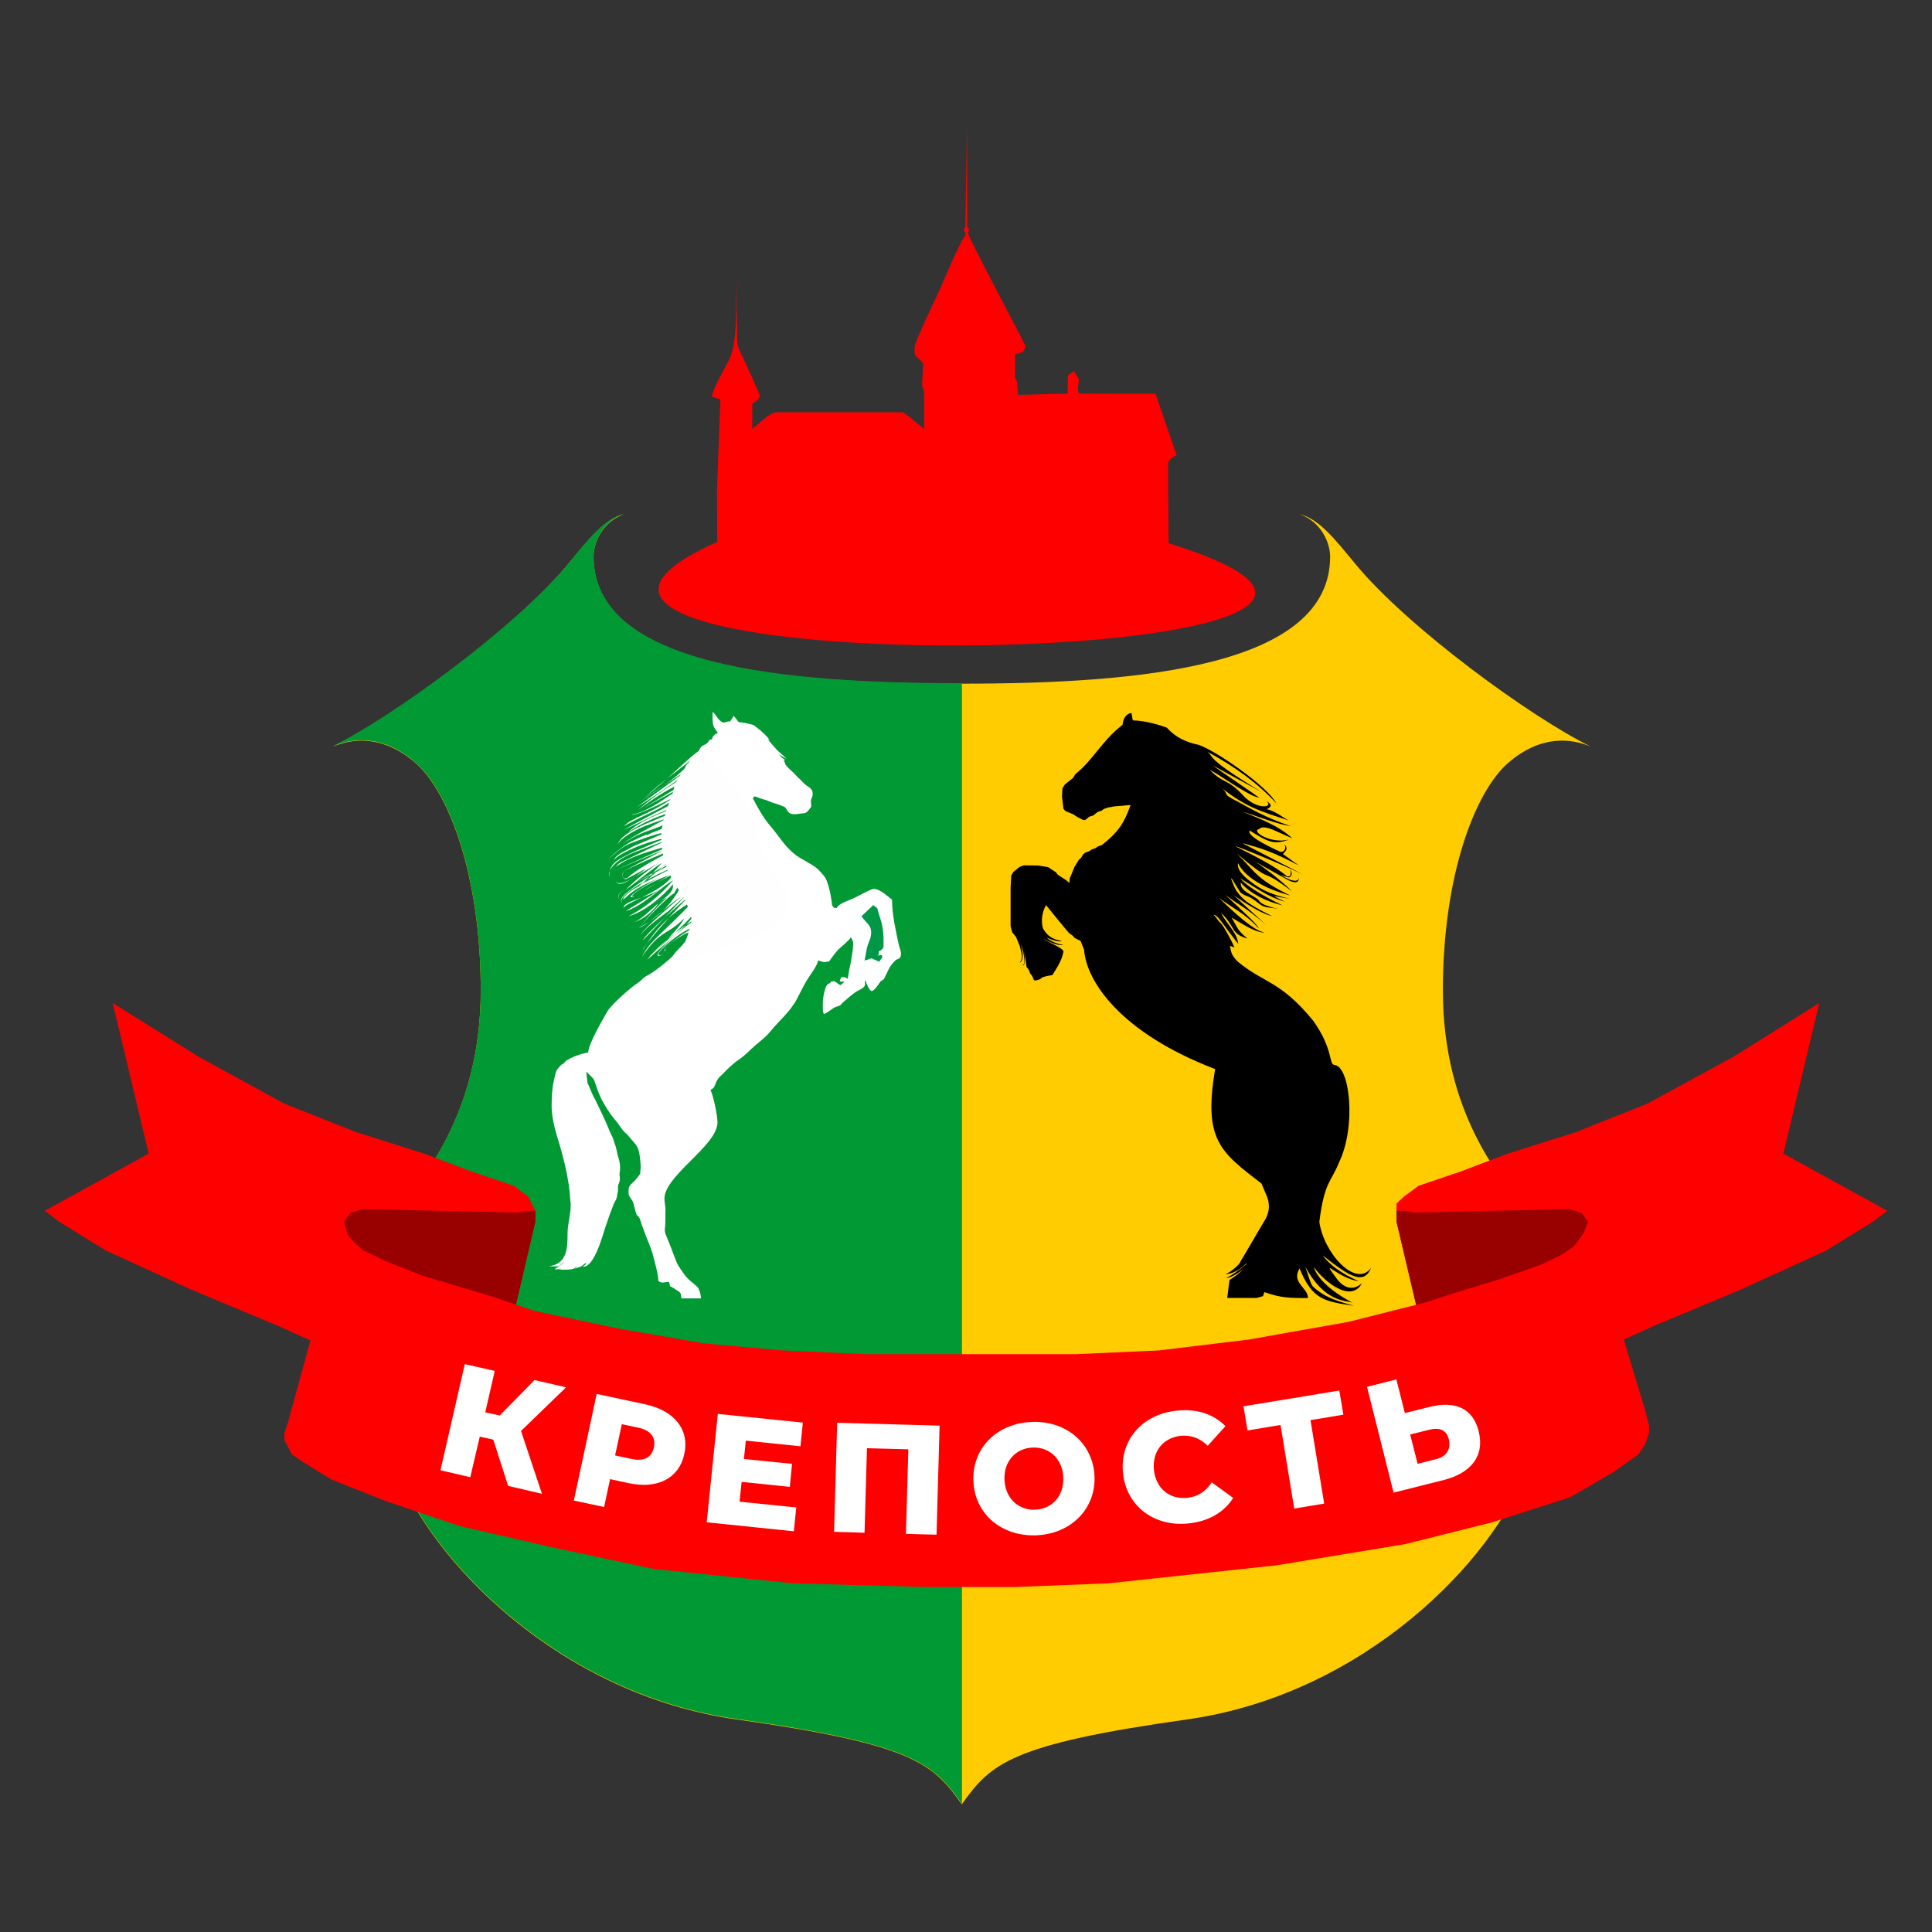
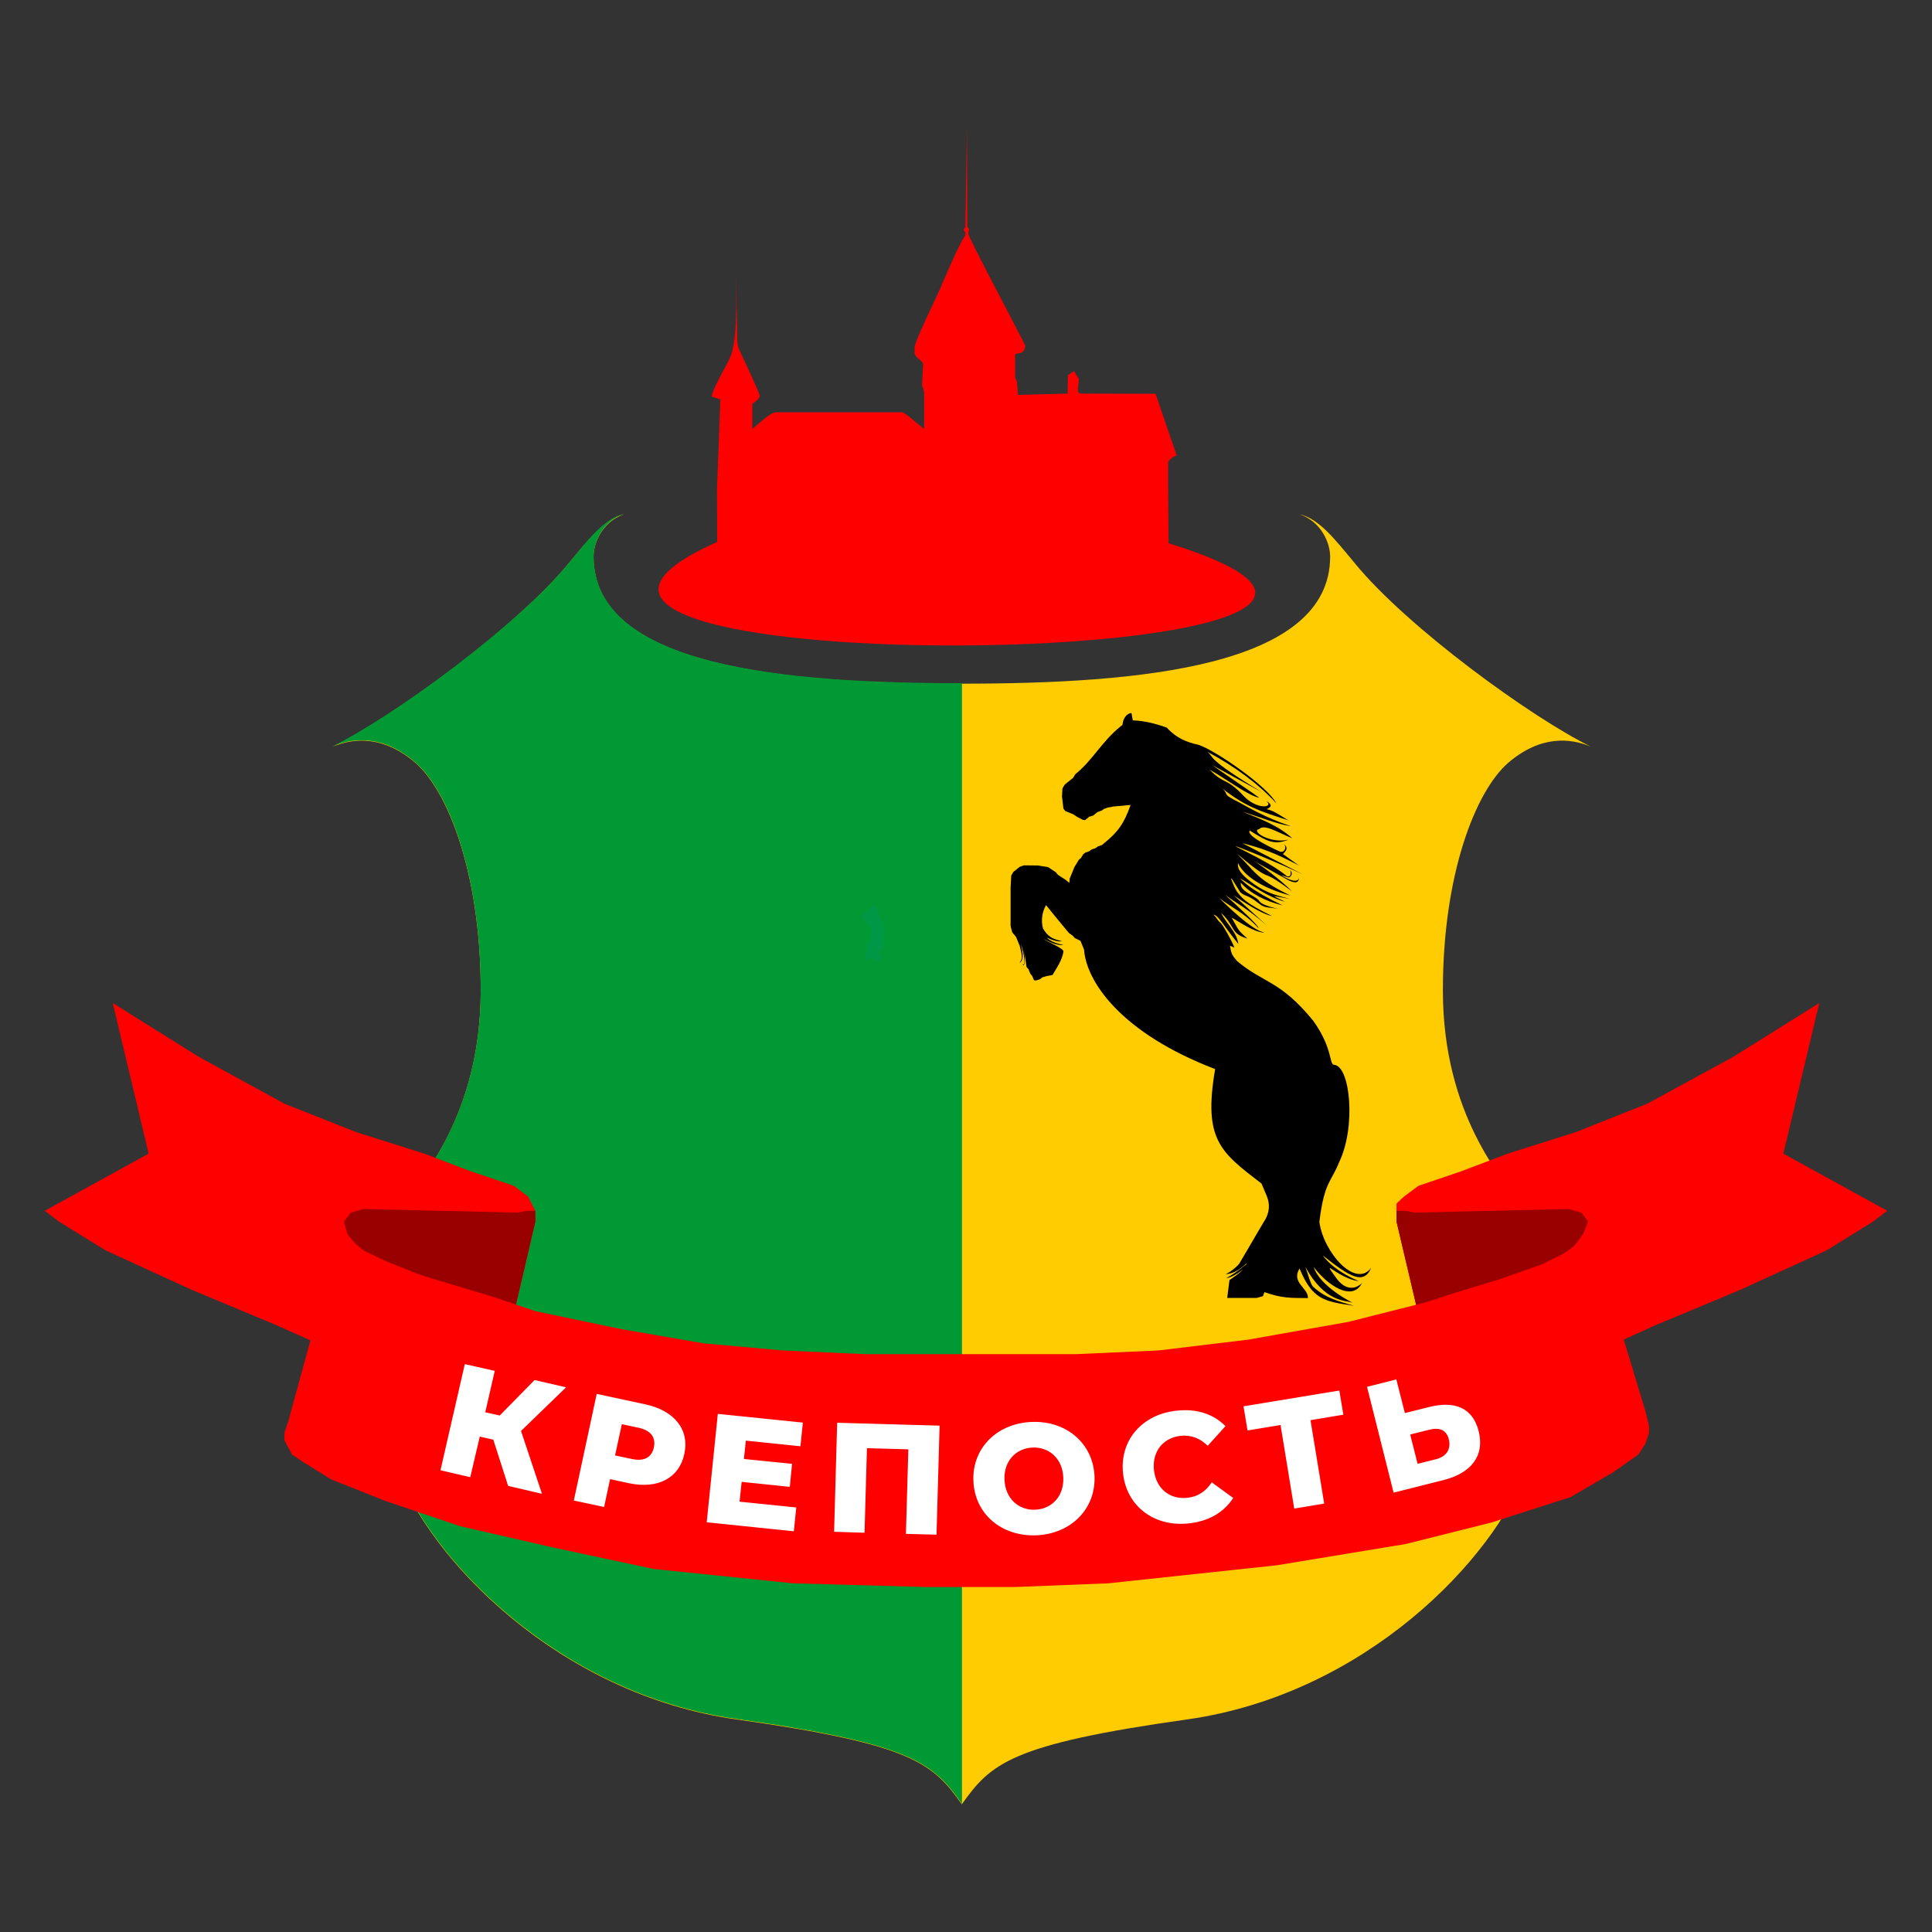
<svg xmlns="http://www.w3.org/2000/svg" xml:space="preserve" width="120px" height="120px" version="1.1" style="shape-rendering:geometricPrecision; text-rendering:geometricPrecision; image-rendering:optimizeQuality; fill-rule:evenodd; clip-rule:evenodd" viewBox="0 0 119.96 119.96">
  <rect x="0" y="0" width="119.96" height="119.96" fill="#333333" stroke="none" />
  <defs>
    <style type="text/css">
   
    .fil10 {fill:none}
    .fil3 {fill:#FEFEFE}
    .fil4 {fill:#009846}
    .fil6 {fill:black}
    .fil8 {fill:#990000}
    .fil7 {fill:red}
    .fil5 {fill:red}
    .fil2 {fill:white}
    .fil0 {fill:#FECC00;fill-rule:nonzero}
    .fil1 {fill:#009933;fill-rule:nonzero}
    .fil9 {fill:white;fill-rule:nonzero}
   
  </style>
  </defs>
  <g id="Слой_x0020_1">
    <g id="_842154032">
      <path class="fil0" d="M59.72 42.45c-11.01,0 -22.87,-1.04 -22.87,-7.89 0,-0.81 0.51,-2.14 1.89,-2.63 -1.2,0.29 -2.16,1.52 -3.41,3.03 -3.27,4 -11.02,9.62 -14.67,11.4 1.24,-0.52 3.11,-0.74 5.14,1.01 2.02,1.76 4.05,6.9 4.05,14.13 0,7.78 -3.81,11.77 -4.68,13.15 -2.04,3.23 -2.59,10.89 -0.55,16.52 2.04,5.64 10.07,14.03 21.1,15.59 11.02,1.55 12.2,2.75 14,5.27 1.8,-2.52 2.98,-3.72 14,-5.27 11.03,-1.56 19.06,-9.95 21.1,-15.59 2.03,-5.63 1.48,-13.29 -0.55,-16.52 -0.87,-1.38 -4.68,-5.37 -4.68,-13.15 0,-7.23 2.03,-12.37 4.05,-14.13 2.03,-1.75 3.9,-1.53 5.14,-1.01 -3.65,-1.78 -11.4,-7.4 -14.67,-11.4 -1.25,-1.51 -2.21,-2.74 -3.41,-3.03 1.38,0.49 1.89,1.82 1.89,2.63 0,6.85 -11.86,7.89 -22.87,7.89z" />
      <path class="fil1" d="M59.73 42.42c-11.02,0 -22.87,-1.04 -22.87,-7.88 0,-0.82 0.5,-2.15 1.89,-2.64 -1.2,0.29 -2.17,1.52 -3.41,3.04 -3.28,3.99 -11.03,9.61 -14.68,11.39 1.24,-0.51 3.12,-0.74 5.14,1.02 2.03,1.75 4.05,6.9 4.05,14.13 0,7.78 -3.81,11.77 -4.67,13.14 -2.04,3.24 -2.59,10.89 -0.55,16.53 2.04,5.63 10.07,14.02 21.09,15.58 11.03,1.56 12.21,2.76 14.01,5.27l0 -69.58z" />
-       <path class="fil2" d="M42.32 80.62l1.21 0c-0.03,-0.32 -0.07,-0.38 -0.17,-0.64 -0.02,-0.06 -0.39,-0.36 -0.45,-0.41 -0.34,-0.27 -0.56,-0.63 -0.8,-1 -0.11,-0.17 -0.41,-1.02 -0.51,-1.27 -0.09,-0.21 -0.16,-0.4 -0.25,-0.61 -0.13,-0.3 -0.04,-0.43 -0.04,-0.75l0.01 -0.89 -0.06 -0.52c-0.16,-1.46 3.3,-3.37 3.29,-4.85 0,-0.44 -0.27,-1.69 -0.43,-1.99 0.09,-0.12 0.13,-0.04 0.23,-0.22 0.06,-0.11 0.09,-0.22 0.14,-0.33 0.14,-0.27 0.24,-0.3 0.42,-0.49 0.27,-0.29 0.65,-0.65 0.97,-0.86 0.37,-0.25 0.65,-0.56 0.98,-0.85 0.33,-0.29 0.68,-0.54 0.96,-0.88 0.54,-0.68 1.22,-1.21 1.65,-2.01 0.22,-0.41 0.41,-0.83 0.65,-1.22 0.19,-0.31 0.59,-0.8 0.68,-1.19l0.35 0.1c0.09,0.02 0.2,-0.05 0.33,-0.04 0.09,-0.15 0.49,-0.68 0.62,-0.79 0.12,-0.1 0.69,-0.59 0.71,-0.69l0.05 0c0.01,0.08 0.09,0.17 0.11,0.28 0.02,0.09 -0.01,0.26 -0.01,0.37 -0.02,0.19 -0.05,0.39 -0.09,0.63 -0.04,0.25 -0.07,0.4 -0.12,0.62 -0.05,0.19 -0.07,0.45 -0.11,0.65 -0.1,-0.03 -0.08,-0.08 -0.19,-0.09l-0.12 -0.01c-0.12,-0.02 -0.16,0.13 -0.19,0.23 0.02,0.02 0.06,0.06 0.07,0.06 0.07,0.01 0.07,-0.04 0.23,-0.01l-0.25 0.22c-0.1,-0.02 -0.17,-0.12 -0.27,-0.18 -0.2,-0.12 -0.11,-0.04 -0.32,-0.05 -0.05,0.2 -0.26,0.02 -0.38,0.52 -0.07,0.27 -0.13,0.52 -0.13,0.85l0 0.3c0,0.08 0.01,0.33 0.08,0.34 0.11,0.01 0.53,-0.35 0.68,-0.41 0.14,-0.06 0.29,-0.07 0.37,-0.17 0.09,-0.11 0.18,-0.18 0.28,-0.27 0.23,-0.2 0.37,-0.32 0.61,-0.49 0.17,-0.13 0.61,-0.25 0.6,-0.5l0 -0.21 0.05 0c0.02,0.18 0.24,0.62 0.35,0.63 0.16,0.02 0.4,-0.37 0.49,-0.49 0.13,-0.19 0.12,-0.11 0.26,-0.23 0.08,-0.07 0.11,-0.22 0.17,-0.32 0.13,-0.26 0.17,-0.4 0.36,-0.63 0.07,-0.08 0.15,-0.18 0.23,-0.25 0.1,-0.08 0.21,-0.04 0.29,-0.2 0.11,-0.27 -0.06,-0.52 -0.12,-0.83 -0.06,-0.29 -0.13,-0.57 -0.18,-0.86 -0.12,-0.6 -0.22,-1.19 -0.22,-1.86 -0.25,-0.18 -0.68,-0.61 -1.06,-0.66l-0.09 -0.01c-0.12,-0.01 -1.01,0.47 -1.17,0.55 -0.27,0.14 -1.03,0.36 -1.11,0.64l-0.14 -0.01c-0.08,-0.01 -0.08,-0.1 -0.16,-0.16 0,-0.24 -0.15,-0.99 -0.21,-1.18 -0.19,-0.57 -0.17,-0.51 -0.53,-0.92 -0.28,-0.31 -0.48,-0.39 -0.84,-0.61 -0.42,-0.26 -0.52,-0.26 -0.9,-0.6 -0.52,-0.46 -0.87,-1.06 -1.32,-1.58 -0.45,-0.52 -0.8,-1.14 -1.12,-1.77l0.02 0.01 0.07 -0.12c0.1,0.02 0.37,0.14 0.54,0.18 0.21,0.05 0.35,0.12 0.55,0.2 0.19,0.07 0.35,0.1 0.54,0.18 0.27,0.11 0.28,0.07 0.41,0.31 0.22,0.39 0.65,0.2 0.99,0.19 0.21,-0.01 0.29,-0.12 0.39,-0.25 0.19,-0.22 0.1,-0.21 0.1,-0.52 0,-0.12 0.12,-0.27 0.11,-0.43l0 -0.02c0,-0.3 -0.22,-0.39 -0.4,-0.52 -0.14,-0.1 -0.32,-0.32 -0.47,-0.45 -0.15,-0.13 -0.29,-0.32 -0.46,-0.46 -0.1,-0.09 -0.44,-0.4 -0.39,-0.5l-0.06 -0.09c0.02,0 -0.08,-0.14 0.1,-0.03 -0.02,-0.04 -0.18,-0.15 -0.22,-0.18 -0.06,-0.05 -0.15,-0.13 -0.19,-0.2l0.47 0.27c-0.06,-0.09 -0.48,-0.43 -0.62,-0.58 -0.14,-0.17 -0.45,-0.49 -0.55,-0.66l0.11 0.06c-0.15,-0.24 -0.5,-0.54 -0.74,-0.73 -0.24,-0.18 -0.16,-0.18 -0.5,-0.26 -0.23,-0.05 -0.38,-0.09 -0.67,-0.11l-0.31 -0.39 -0.22 0.34c-0.17,-0.01 -0.37,0.08 -0.38,0.08 -0.34,-0.04 -0.49,-0.5 -0.7,-0.67 -0.03,0.1 -0.02,0.58 0.01,0.75 0.03,0.22 0.19,0.38 0.3,0.55 -0.15,0.08 -0.34,0.18 -0.36,0.41 -0.21,-0.02 -0.18,0.14 -0.3,0.23 -0.12,0.1 -0.24,0.12 -0.34,0.2 -0.07,0.05 -0.16,0.24 -0.21,0.33 -0.11,0.2 -0.13,0.16 -0.27,0.28 -0.14,0.12 -0.15,0.1 -0.24,0.29 -0.07,0.14 -0.19,0.17 -0.26,0.3 -0.09,0.16 -0.04,0.21 -0.2,0.36 -0.13,0.14 -0.13,0.15 -0.22,0.34 -0.14,0.29 -0.26,0.37 -0.34,0.77 -0.08,0.36 -0.2,0.54 -0.28,0.83 -0.04,0.15 -0.1,0.23 -0.16,0.39 -0.06,0.19 -0.02,0.25 -0.12,0.44 -0.02,0.04 -0.21,0.89 -0.21,0.94l0 0.33c0.01,1.38 0.46,2.48 1.29,3.61 0.13,0.17 0.11,0.08 0.2,0.32 0.06,0.15 0.1,0.23 0.14,0.39 0.04,0.15 0.25,0.72 0.25,0.79 0,0.3 -0.3,1.29 -0.42,1.45 -0.1,0.13 -0.32,0.37 -0.44,0.48 -0.15,0.14 -0.27,0.36 -0.43,0.5 -0.35,0.3 -0.61,0.53 -1,0.8 -0.1,0.06 -0.15,0.11 -0.26,0.18 -0.1,0.06 -0.19,0.1 -0.29,0.16 -0.21,0.13 -0.33,0.31 -0.51,0.42 -0.41,0.25 -1.66,1.36 -1.88,1.76 -0.25,0.45 -1.18,2 -1.19,2.56 -0.3,-0.01 -1.48,0.42 -1.5,0.67 -0.17,0.02 -0.34,0.28 -0.44,0.4 -0.08,0.1 -0.15,0.5 -0.19,0.67 -0.11,0.43 -0.14,1.07 -0.14,1.63 0.01,0.62 0.21,1.43 0.37,1.93 0.38,1.23 0.72,2.56 0.79,3.86 0.11,0.58 -0.17,1.44 -0.17,2.05 0,0.94 -0.03,1.91 -1.16,2.05 0.7,0.02 0.55,0.05 0.91,-0.24 0.06,0.01 -0.25,0.23 -0.55,0.42 0.07,0.05 0.34,-0.04 0.42,-0.03 0.04,0.01 -0.24,0.05 -0.2,0.05 0.24,0.03 0.85,0.02 0.98,-0.05 0.03,-0.02 0.21,-0.22 0.19,-0.19 -0.06,0.08 -0.1,0.14 -0.14,0.2 0.14,-0.08 0.29,-0.1 0.38,-0.14 0.13,-0.07 0.21,-0.18 0.33,-0.24 -0.02,0.11 -0.11,0.19 -0.23,0.25 0.71,0.07 1.2,-1.8 1.42,-2.46 0.15,-0.46 0.33,-0.96 0.51,-1.42 0.04,-0.1 0.11,-0.2 0.16,-0.31 0.06,-0.14 0.05,-0.28 0.09,-0.41 0.05,-0.16 0,-0.32 0.03,-0.45 0.04,-0.12 0.11,-0.24 0.11,-0.4 0,-0.28 -0.06,-0.16 0,-0.49 0.02,-0.08 0.01,-0.42 -0.02,-0.55 -0.04,-0.22 -0.1,-0.33 -0.13,-0.49 -0.03,-0.13 -0.08,-0.4 -0.12,-0.51 -0.05,-0.15 -0.1,-0.29 -0.15,-0.45 -0.04,-0.15 -0.14,-0.27 -0.2,-0.44 -0.29,-0.74 -0.56,-1.25 -0.9,-1.97 -0.09,-0.18 -0.18,-0.31 -0.25,-0.51 -0.06,-0.14 -0.17,-0.42 -0.24,-0.54l-0.08 -0.71c0.1,0.08 0.22,0.22 0.32,0.31 0.16,0.16 0.15,0.15 0.23,0.38 0.09,0.28 0.21,0.61 0.33,0.88 0.21,0.46 0.65,1.14 0.97,1.49 0.18,0.21 0.36,0.54 0.54,0.7 0.24,0.2 0.38,0.42 0.59,0.65 0.25,0.28 0.28,0.46 0.35,0.87 0.03,0.2 0.03,0.32 0.05,0.54 0.01,0.23 -0.03,0.3 -0.03,0.52 -0.1,0.14 -0.24,0.33 -0.36,0.45 -0.12,0.11 -0.36,0.3 -0.36,0.5l0 0.28c0,0.2 0.25,0.38 0.3,0.6 0.03,0.13 0.16,0.65 0.2,0.71 0.07,0.1 0.15,0.12 0.2,0.26 0.04,0.12 0.07,0.21 0.11,0.34 0.1,0.28 0.15,0.42 0.25,0.68 0.17,0.44 0.36,0.84 0.48,1.33 0.09,0.35 0.31,1.13 0.31,1.51 0.29,0.19 0.36,0.03 0.66,0.06l0.07 0.26c0.1,0.04 0.32,0.19 0.43,0.26 0.34,0.21 0.18,0.22 0.28,0.5z" />
-       <path class="fil3" d="M43.66 46.42c0.22,0.27 0.27,0.55 2.73,3.35 0.48,0.54 0.7,2.47 0.94,3.05 0.76,1.84 3.31,3.53 -0.22,5.21 -1.22,0.59 -2.79,1.14 -4.75,1.64l0.1 -0.14c0.22,-0.29 0.22,-0.41 0.26,-0.8 -0.08,0.04 0.3,-0.84 0.21,-0.8 0.03,-0.36 -2.03,1.03 -1.57,1.11 -0.59,0.1 1.4,-1.42 1.71,-1.36 -0.25,-0.37 -3.13,2.02 -1.88,1.58 -1.39,0.6 1.63,-2.05 1.86,-2.04 0.25,-0.24 0.29,-0.13 0.54,-0.37 -0.32,0.04 -2.54,1.57 -3.42,2.76 1.12,-1.03 2.7,-2.23 2.94,-2.88 -0.85,0.89 -1.39,1.42 -2.87,2.73 0.61,-0.55 1.9,-1.74 2.25,-2.44 -1.16,1.13 -1.43,0.66 -2.64,2.39 0.59,-1.09 1.16,-1.3 3.32,-3.58 -0.86,0.56 -2.05,1.16 -3.26,3.16 -0.02,-0.19 2.18,-2.67 2.88,-3.34 -0.37,0.28 -2.63,2.25 -2.88,2.74 -0.03,0.05 2.67,-2.79 2.63,-2.75 -0.04,0.02 -0.96,0.87 -1,0.9 -0.3,0.23 -1.44,1.03 -1.77,1.52 0.14,-0.37 2.17,-2.05 2.5,-2.39 -1.06,0.78 -2.16,1.85 -2.61,1.94 1.58,-0.81 2.13,-1.8 2.34,-2.09 0.19,-0.26 0.26,-0.56 0.35,-0.86l-0.03 -0.01 -0.04 0.05 -0.43 0.78c-0.15,-0.02 -2.15,1.95 -2.05,2.05 -0.15,-0.03 1.65,-1.94 1.72,-1.85 -0.18,0.09 -0.27,0.08 -0.79,0.53 -0.29,0.24 -0.98,0.98 -1.48,1.08 0.86,-0.2 1.52,-1 1.61,-1.18 0.33,-0.35 1.01,-0.66 0.92,-1.2 -0.56,0.68 -1.73,1.71 -2.76,1.98 1.46,-0.74 2.4,-1.8 2.79,-2.25 -0.81,0.49 -1.91,1.62 -2.97,1.94 0.17,-0.12 1.86,-1.12 1.98,-1.26 -0.82,0.45 -2.18,0.67 -2.1,1.07 0.02,-0.33 2.49,-1.01 3.08,-2.1 0.03,-0.05 -1.51,0.77 -1.77,1 -0.03,0.01 1.56,-0.96 1.53,-0.95 -1.52,0.53 -2.84,1.52 -2.09,1.3 -1.01,0.37 0.69,-0.83 1.68,-1.2 -0.39,0.15 -0.89,0.36 -1.34,0.6 -0.64,0.34 -1.11,0.83 -1.11,0.82 -0.08,-0.49 2.94,-1.87 2.94,-1.92 -0.62,0.19 -3.52,1.67 -2.99,2.13 0.02,0.01 -0.36,-0.15 0.33,-0.7 0.93,-0.76 2.97,-1.99 2.95,-1.97 -0.42,0.61 -4.2,1.9 -3.43,2.45 -0.76,-0.51 2.34,-1.45 3.38,-2.7 -1.31,1.16 -1.9,1.68 -2.49,2.09 -0.06,0.04 0.45,-0.37 0.66,-0.56 0.49,-0.47 1.06,-1.1 1.03,-1.09 -0.2,0.09 -1.42,1.04 -2.23,1.67 0.57,-0.62 1.64,-1.44 2.09,-1.7 0.09,-0.06 -0.88,0.51 -1.99,1.16 -0.25,0.14 -0.7,0.33 -0.72,-0.13 0.01,0.84 1.98,-0.69 1.85,-0.64 -0.1,0.04 -1.15,0.62 -1.22,0.64 -0.09,0.01 -0.34,-0.19 -0.14,-0.45 -0.23,0.53 0.21,0.39 0.24,0.37 0.44,-0.39 0.96,-0.76 2.83,-1.73 0.6,-0.31 -2.28,0.87 -3.37,1.48 -0.02,0.01 2.8,-1.5 2.78,-1.49 -0.43,0.17 -3.08,1.29 -3.43,1.46l2.18 -0.98 1.89 -0.84c-0.54,0.2 -1.65,0.44 -2.58,0.84 -0.5,0.21 -0.78,0.38 -1.24,0.74 0.28,-0.16 0.25,-0.29 0.53,-0.45l2.85 -1.37c-0.52,0.19 -1.13,0.41 -2.08,0.78 -0.71,0.27 -1.68,0.93 -1.46,1.48 -0.11,-0.81 0.57,-1.09 1.43,-1.52l2.19 -0.94c-0.66,0.17 -1.45,0.39 -2.18,0.71 -0.54,0.25 -1.21,0.56 -1.22,0.86 0.08,-0.51 0.74,-0.66 1.21,-0.98l2.08 -0.88c-0.3,0 -1.12,0.27 -1.98,0.59 -0.77,0.28 -0.89,0.48 -1.66,1.1 -0.12,0.12 0.81,-0.8 1.51,-1.14 0.52,-0.25 1,-0.49 0.96,-0.37 0.2,-0.21 1.35,-0.41 1.04,-0.68 -0.29,0.2 -0.95,0.35 -1.57,0.64 -0.42,0.19 -0.77,0.42 -0.98,0.55 -0.03,0.02 0.39,-0.29 0.92,-0.58 0.67,-0.38 1.77,-0.96 1.76,-0.96 -0.33,0.11 -1.12,0.35 -1.75,0.65 -0.67,0.33 -1.17,0.71 -1.29,0.97 0.41,-1.04 2.93,-1.64 3.82,-2.22 -0.57,0.27 -1.71,0.49 -3.14,1.44 0.78,-0.77 2.16,-1.22 3.23,-1.66 -1.1,0.29 -2.34,1 -3.54,1.53 1.61,-0.89 2.45,-1.32 2.86,-1.53 0.66,-0.34 0.11,-0.26 1.06,-1.02 -1.53,1.38 -2.25,1.38 -3.9,2.32 0.66,-0.63 1.38,-0.62 3.14,-1.81 0.05,-0.03 -2.44,1.25 -2.63,1.07 0.31,0 1.08,-0.32 1.99,-0.94 0.03,-0.04 1.31,-0.84 1.34,-0.88 0.03,-0.03 -2.65,1.45 -2.62,1.43 0.1,-0.05 2.58,-1.55 2.62,-1.6 0.04,-0.05 -0.85,0.15 -2.93,1.7 0.97,-0.86 2.09,-1.55 3.13,-2.23 -0.55,0.15 -0.54,0.41 -3.24,2.08 0.19,-0.15 3.41,-2.48 3.6,-2.63l-3.46 2.32c3.31,-2.1 2.93,-2.38 3.55,-2.86 -1.34,1.05 -1.92,1.43 -3.19,2.56 1.6,-1.25 2.78,-2.53 3.44,-2.94 0.09,-0.06 0.13,-0.13 0.2,-0.16zm-4.44 5.47l0 0z" />
      <path class="fil4" d="M53.49 56.89c0.31,0.48 0.72,0.56 0.57,1.29 -0.04,0.18 -0.17,0.4 -0.23,0.68 -0.06,0.26 -0.09,0.53 -0.15,0.78 0.08,-0.01 0.43,-0.14 0.43,-0.14 0.01,0 0.39,0.18 0.49,0.22 0.03,-0.12 0.18,-0.2 0.18,-0.33 0,-0.06 -0.01,-0.08 -0.08,-0.09l-0.02 0c-0.07,-0.01 -0.08,0.03 -0.14,0.06l0.03 -0.29c0.11,-0.05 0.29,-0.16 0.29,-0.32l0 -0.51c0,-0.3 -0.07,-0.74 -0.13,-0.98 -0.06,-0.21 -0.24,-0.73 -0.26,-0.87l-0.25 -0.19 -0.73 0.69z" />
      <path class="fil5" d="M72.56 33.73l-0.03 -3.53 0 -1.45c0,-0.18 0.33,-0.41 0.47,-0.45l0.06 -0.02 -1.31 -3.83 -4.64 -0.01c-0.32,0 -0.12,-0.58 -0.12,-0.9l-0.31 -0.5 -0.37 0.26 -0.02 1.14 -3.08 0.08 -0.07 -0.85c-0.06,-0.12 -0.11,-0.12 -0.11,-0.26l0 -1.42c0.4,-0.1 0.54,-0.05 0.64,-0.51 -0.37,-0.78 -3.55,-6.75 -3.55,-6.96 0,-0.13 0.01,-0.12 0.05,-0.29 -0.07,-0.12 -0.11,-0.08 -0.11,-0.22l-0.02 -6.08 -0.1 6.14c0,0.15 -0.01,-0.02 -0.1,0.2 0.01,0.04 0.04,0.13 0.1,0.13l0 0.25c-0.22,0.09 -1.43,2.96 -1.63,3.42 -0.21,0.45 -1.52,3.18 -1.52,3.47l0 0.39c0,0.21 0.38,0.4 0.53,0.64l-0.07 1.35c0.01,0.01 0.13,0.32 0.13,0.58 0,0.24 0,0.48 0,0.71 0,0.47 0,0.95 0,1.42 -0.2,-0.14 -1.21,-1.03 -1.35,-1.03l-7.87 0c-0.33,0 -1.18,0.83 -1.45,1.03l0 -1.55c0.13,-0.1 0.46,-0.3 0.46,-0.51 0,-0.15 -0.93,-2.12 -1.07,-2.43 -0.28,-0.64 -0.33,-0.51 -0.33,-1.43l-0.07 -3.66c0,1.56 0.12,4.11 -0.39,5.2 -0.21,0.45 -1.1,1.95 -1.11,2.38l0.53 0.17 -0.21 5.56 0.01 3.29c-20.5,9.13 53.43,7.97 28.03,0.08z" />
      <path class="fil6" d="M74.4 46.24c-0.72,-0.15 -1.39,-0.43 -1.95,-1.06 -0.72,-0.26 -1.43,-0.43 -2.11,-0.45 -0.03,-0.09 -0.06,-0.37 -0.09,-0.46 -0.31,0.03 -0.53,0.36 -0.55,0.73 -0.05,0.04 -0.09,0.07 -0.13,0.11 -1.16,0.93 -1.7,2.07 -2.8,2.96 -0.05,0.07 -0.09,0.15 -0.14,0.23 -0.04,0.03 -0.08,0.07 -0.13,0.1 -0.04,0.04 -0.09,0.07 -0.13,0.11 -0.04,0.03 -0.09,0.07 -0.13,0.1 -0.04,0.04 -0.09,0.07 -0.13,0.11 -0.05,0.07 -0.09,0.15 -0.14,0.23 -0.01,0.16 -0.02,0.33 -0.03,0.5 0.03,0.25 0.06,0.51 0.09,0.76 0.04,0.05 0.08,0.1 0.12,0.15 0.16,0.06 0.32,0.13 0.49,0.2 0.08,0.05 0.16,0.11 0.24,0.16 0.12,0.06 0.24,0.12 0.37,0.19 0.04,0 0.08,0.01 0.12,0.01 0.04,-0.03 0.09,-0.07 0.13,-0.1 0.04,-0.04 0.09,-0.07 0.13,-0.11 0.09,-0.02 0.17,-0.05 0.26,-0.08 0.04,-0.04 0.09,-0.07 0.13,-0.11 0.04,-0.03 0.09,-0.07 0.13,-0.1 0.09,-0.03 0.17,-0.06 0.26,-0.09 0.04,-0.03 0.08,-0.07 0.13,-0.1 0.08,-0.03 0.17,-0.06 0.25,-0.09 0.13,-0.02 0.26,-0.04 0.38,-0.07l0.51 -0.04 0.52 -0.05c-0.4,1.14 -0.78,1.68 -1.65,2.38l-0.13 0.11 -0.26 0.09 -0.13 0.1 -0.26 0.09 -0.13 0.1 -0.25 0.09 -0.13 0.1 -0.14 0.23 -0.13 0.11 -0.14 0.23 -0.14 0.23 -0.14 0.35 -0.15 0.36 -0.02 0.27 -0.23 -0.19 -0.25 -0.16 -0.24 -0.16 -0.12 -0.15 -0.24 -0.16 -0.24 -0.16 -0.62 -0.1 -0.88 -0.01 -0.26 0.09 -0.13 0.1 -0.13 0.11 -0.13 0.1 -0.14 0.23 -0.04 0.75 0 2.39 0.1 0.39 0.12 0.14 0.12 0.15 0.11 0.27c0.04,0.09 0.07,0.18 0.11,0.26 0.23,0.84 0.13,0.83 0,1.08 0.11,-0.09 0.32,-0.21 0.08,-1.17 0.23,0.58 0.29,1.46 0.09,1.25 0.15,0.26 0.19,-0.3 0.1,-0.91l0.16 1.08 0.12 0.14 0.11 0.27 0.12 0.15 0.11 0.26 0.12 0.02 0.26 -0.08 0.13 -0.11 0.26 -0.08 0.38 -0.07c0.2,-0.35 0.61,-0.91 0.68,-1.47 0.01,-0.19 -1.1,-0.64 -1.21,-0.76 -0.02,-0.03 0.72,0.44 1.19,0.36 0.08,-0.01 -0.6,-0.05 -1.02,-0.45 0.67,0.29 0.86,0.23 0.95,0.22 -0.58,-0.14 -0.85,-0.25 -1.18,-0.79 -0.13,-0.48 -0.06,-1.02 0.19,-1.45 0.47,0.58 0.94,1.16 1.42,1.73l0.24 0.17 0.12 0.14 0.36 0.18 0.11 0.27 0.11 0.27c0.14,1.98 2.28,5.18 8.14,7.42 -0.75,4.4 0.33,5.15 2.88,7.11 0.11,0.27 0.23,0.54 0.34,0.81 0.19,0.49 0.14,0.94 -0.08,1.37 -0.61,1.01 -0.97,1.67 -1.58,2.68 -0.02,0.14 -0.54,0.6 -0.91,0.77 0.88,-0.07 1.39,-0.87 1.29,-0.63 -0.04,0.02 -0.57,0.51 -1.25,0.87 0.41,-0.03 1.09,-0.57 1.05,-0.56 -0.15,0.22 -0.84,0.67 -0.85,0.68l-0.14 1.11 1.83 0 0.39 -0.11 0.09 -0.25c1.09,0.38 1.57,0.36 2.7,0.37 0.04,-0.63 -1.06,-0.95 -0.52,-1.84 0.81,1.98 1.58,2.04 3.38,2.32 -0.92,-0.27 -1.76,-0.47 -2.53,-1.18 -0.17,-0.15 -0.32,-0.79 -0.49,-1.24 1.22,2.23 2.49,2.06 2.93,2.23 0.1,0.04 -2.01,-0.96 -2.41,-2.22 0.84,1.12 2.38,2.18 3,1 -0.7,0.63 -1.3,0.09 -1.56,-0.26 -1.07,-1.47 -0.03,-0.08 1.33,0.14 0.18,0.03 -1.41,-0.51 -2.21,-1.6 1.69,1.34 2.55,1.85 3.01,0.77 -0.97,1.3 -2.96,-0.95 -3.22,-2.85 0.31,-2.52 0.75,-2.49 1.22,-3.69 1.08,-2.22 0.69,-5.98 -0.29,-6.06 -0.35,-0.02 -0.05,-0.97 -1.31,-2.74 -2.06,-2.52 -3.08,-2.32 -4.72,-3.7l-0.12 -0.14c-0.25,-0.3 -0.26,-0.43 -0.33,-0.82 0.09,0.04 0.18,0.08 0.28,0.12 -0.22,-0.53 -0.68,-1.35 -0.85,-1.52 -0.27,-0.24 -0.19,-0.28 -0.46,-0.53 0.33,0.05 0.56,0.6 1.55,1.82 -0.1,-0.76 -0.77,-1.28 -1.07,-1.93 0.94,0.91 0.56,1.28 1.64,1.6 -0.66,-0.56 -0.57,-0.6 -0.99,-1.31 0.56,0.32 1.36,0.89 2.01,0.94 -0.05,-0.1 -0.41,0.18 -2.79,-2.16 0.82,0.63 1.59,0.94 2.46,1.89 0,-0.19 -1.32,-1.38 -2.08,-2.08 0.85,0.63 1.31,0.8 2.55,1.87 -0.36,-0.34 -1.66,-1.5 -2.02,-1.84 1.15,0.79 1.92,1.2 2.38,1.29 -1.68,-0.82 -1.88,-1.15 -2.12,-1.45 -0.21,-0.26 -0.3,-0.57 -0.42,-0.87l0.03 -0.01 0.04 0.05 0.5 0.8c0.37,0.32 0.4,0.09 1.21,0.74 0.31,0.25 0.63,0.19 1.15,0.3 -0.9,-0.22 -1.11,-0.36 -1.22,-0.55 -0.37,-0.36 -1.16,-0.53 -1.11,-1.08 0.63,0.69 1.52,1.14 2.6,1.41 -1.55,-0.76 -2.22,-1.23 -2.65,-1.69 0.87,0.5 1.67,1.14 2.79,1.46 -0.19,-0.11 -0.49,-0.23 -0.67,-0.35l0.97 0.17c-1.02,-0.26 -1.61,-0.43 -2.49,-1.12 -0.4,-0.31 -0.79,-0.69 -0.72,-1.1 0.36,0.79 1.55,1.58 3.24,2.01 -2.15,-1.05 -2.15,-1.47 -3.31,-2.59 2.54,2.11 1.12,0.62 3.42,2.33 -0.62,-0.64 -1.94,-1.64 -2.42,-1.92 -0.09,-0.05 0.94,0.54 2.12,1.19 0.27,0.15 0.75,0.35 0.73,-0.13 -0.04,0.56 -1.22,-0.2 -1.08,-0.14 0.11,0.04 0.36,0.13 0.43,0.14 0.09,0.02 0.34,-0.19 0.11,-0.46 0.13,0.49 -0.19,0.4 -0.21,0.38 -0.49,-0.4 -1.04,-0.78 -3.03,-1.77 -0.89,-0.44 2.64,1 4,1.65l-3.74 -1.93c1.22,0.32 1.96,0.57 3.52,1.39l-0.99 -0.71c0.13,-0.16 0.4,-0.34 0.05,-0.63 0.2,0.19 0.07,0.53 -0.21,0.49 -0.18,-0.08 -2.18,-0.97 -1.9,-1.32 1.1,0.69 1.52,0.92 2.42,0.56 -1.13,0.29 -2.38,-0.54 -1.84,-0.65 0.34,-0.33 1.09,0.18 2.06,0.57 -0.85,-0.78 -1.97,-1.2 -3.09,-1.65 1.01,0.3 2.14,0.78 3.02,0.9 -1.59,-0.51 -2.85,-1.28 -3.27,-1.5 -1.29,-0.65 -0.3,-0.33 -1.33,-1.11 1.67,1.41 2.77,1.71 4.45,2.25 -0.37,-0.18 -0.88,-0.61 -1.36,-0.69 -0.05,-0.03 0.58,-0.16 -0.04,-0.52 0.52,0.42 -0.57,0.58 -1.41,-0.32 -1.07,-1.15 -1.2,-0.68 -2.1,-1.62 1.03,0.58 2.47,1.66 3.08,1.74 -0.2,-0.16 -2.7,-1.85 -2.9,-2.01l3.05 1.66c-3.54,-2.15 -2.91,-2.13 -3.37,-2.5 1.71,0.92 3.16,1.98 4.28,3.2 -0.54,-1.05 -3.79,-3.3 -4.85,-3.64zm5.03 5.48l0 0z" />
      <polygon class="fil7" points="116.3,75.85 117.18,75.18 110.73,71.63 112.96,62.28 107.62,65.62 102.28,68.53 97.83,70.3 93.62,71.63 90.72,72.73 88.07,73.63 87.17,74.3 86.71,74.73 86.71,75.18 86.71,75.85 87.94,81.07 100.3,83.41 102.73,82.31 108.07,80.08 113.41,77.64 116.3,75.85 " />
      <polygon class="fil8" points="98.19,75.29 97.39,75.07 87.84,75.29 87.28,75.18 87.28,75.18 86.71,75.18 86.71,75.85 87.94,81.07 89.94,80.4 93.17,79.41 95.73,78.51 97.29,77.75 97.94,77.18 98.39,76.64 98.61,75.85 98.19,75.29 " />
      <polygon class="fil7" points="3.66,75.85 2.78,75.18 9.23,71.63 7,62.28 12.34,65.62 17.66,68.53 22.13,70.3 26.34,71.63 29.24,72.73 31.91,73.63 32.79,74.3 33.24,75.18 33.24,75.85 32.02,81.07 19.68,83.41 17.23,82.31 11.89,80.08 6.56,77.64 3.66,75.85 " />
      <polygon class="fil8" points="21.78,75.29 21.78,75.29 22.56,75.07 32.12,75.29 32.7,75.18 32.7,75.18 33.24,75.18 33.24,75.85 32.02,81.07 30.03,80.4 26.79,79.41 24.23,78.51 22.68,77.75 22.02,77.18 21.57,76.64 21.35,75.85 21.78,75.29 " />
      <polygon class="fil7" points="97.73,77.4 96.39,78.29 94.61,78.96 89.94,80.51 83.71,82.08 77.5,83.18 71.95,83.85 66.83,84.08 53.7,84.08 48.59,83.85 43.7,83.41 38.59,82.53 33.24,81.41 30.57,80.51 26.14,79.18 23.91,78.29 22.56,77.64 21.89,77.18 21.23,76.08 18.13,87.41 17.89,88.29 17.89,88.29 17.66,88.96 17.66,89.42 17.89,89.86 18.13,90.31 18.79,90.76 20.57,91.86 23.91,93.19 28.56,94.76 34.36,96.09 40.59,97.42 49.24,98.31 57.48,98.54 63.03,98.54 68.82,98.31 79.28,97.19 87.28,95.87 92.62,94.53 97.51,92.96 100.17,91.41 101.73,90.31 102.17,89.63 102.39,88.96 102.39,88.53 102.17,87.64 98.61,75.85 98.61,75.85 98.61,75.85 98.32,76.59 97.73,77.4 " />
      <path class="fil9" d="M31.55 92.26l2.1 0.49 -1.3 -3.9 2.8 -2.71 -1.96 -0.45 -2.16 2.2 -0.9 -0.2 0.59 -2.57 -1.86 -0.42 -1.51 6.59 1.85 0.43 0.59 -2.52 0.84 0.19 0.92 2.87zm8.53 -5.06l-3.03 -0.65 -1.42 6.62 1.88 0.4 0.37 -1.73 1.15 0.25c1.81,0.39 3.14,-0.31 3.46,-1.81 0.33,-1.51 -0.61,-2.69 -2.41,-3.08zm-0.85 3.39l-1.04 -0.22 0.42 -1.94 1.04 0.22c0.77,0.17 1.08,0.61 0.95,1.22 -0.13,0.61 -0.59,0.89 -1.37,0.72zm6.69 2.65l0.13 -1.23 2.99 0.31 0.14 -1.43 -2.99 -0.3 0.12 -1.14 3.39 0.35 0.15 -1.47 -5.28 -0.54 -0.69 6.73 5.41 0.56 0.15 -1.48 -3.52 -0.36zm6.06 -4.9l-0.19 6.77 1.89 0.06 0.15 -5.25 2.57 0.07 -0.15 5.25 1.9 0.05 0.19 -6.77 -6.36 -0.18zm12.36 6.99c2.16,-0.09 3.7,-1.64 3.62,-3.67 -0.09,-2.03 -1.74,-3.46 -3.91,-3.37 -2.16,0.09 -3.7,1.64 -3.61,3.67 0.08,2.03 1.73,3.45 3.9,3.37zm-0.07 -1.59c-1.02,0.04 -1.85,-0.69 -1.9,-1.86 -0.05,-1.17 0.72,-1.96 1.75,-2 1.02,-0.04 1.86,0.69 1.9,1.86 0.05,1.17 -0.72,1.96 -1.75,2zm9.54 0.85c1.24,-0.13 2.19,-0.69 2.76,-1.58l-1.33 -0.97c-0.37,0.56 -0.86,0.89 -1.51,0.96 -1.1,0.12 -1.95,-0.57 -2.08,-1.72 -0.12,-1.16 0.57,-2.01 1.67,-2.13 0.65,-0.06 1.2,0.16 1.67,0.62l1.1 -1.22c-0.74,-0.75 -1.79,-1.1 -3.03,-0.96 -2.14,0.22 -3.55,1.84 -3.33,3.89 0.22,2.05 1.94,3.34 4.08,3.11zm9.35 -8.25l-5.95 0.98 0.25 1.5 2.05 -0.34 0.85 5.19 1.86 -0.31 -0.85 -5.18 2.04 -0.34 -0.25 -1.5zm5.59 1.02l-1.52 0.38 -0.53 -2.09 -1.82 0.46 1.65 6.57 3.1 -0.78c1.71,-0.43 2.57,-1.5 2.18,-3.04 -0.36,-1.43 -1.46,-1.9 -3.06,-1.5zm0.43 3.24l-1.16 0.29 -0.46 -1.82 1.16 -0.29c0.63,-0.16 1.08,-0.03 1.24,0.59 0.15,0.62 -0.16,1.07 -0.78,1.23z" />
    </g>
    <rect class="fil10" width="119.96" height="119.96" />
  </g>
</svg>